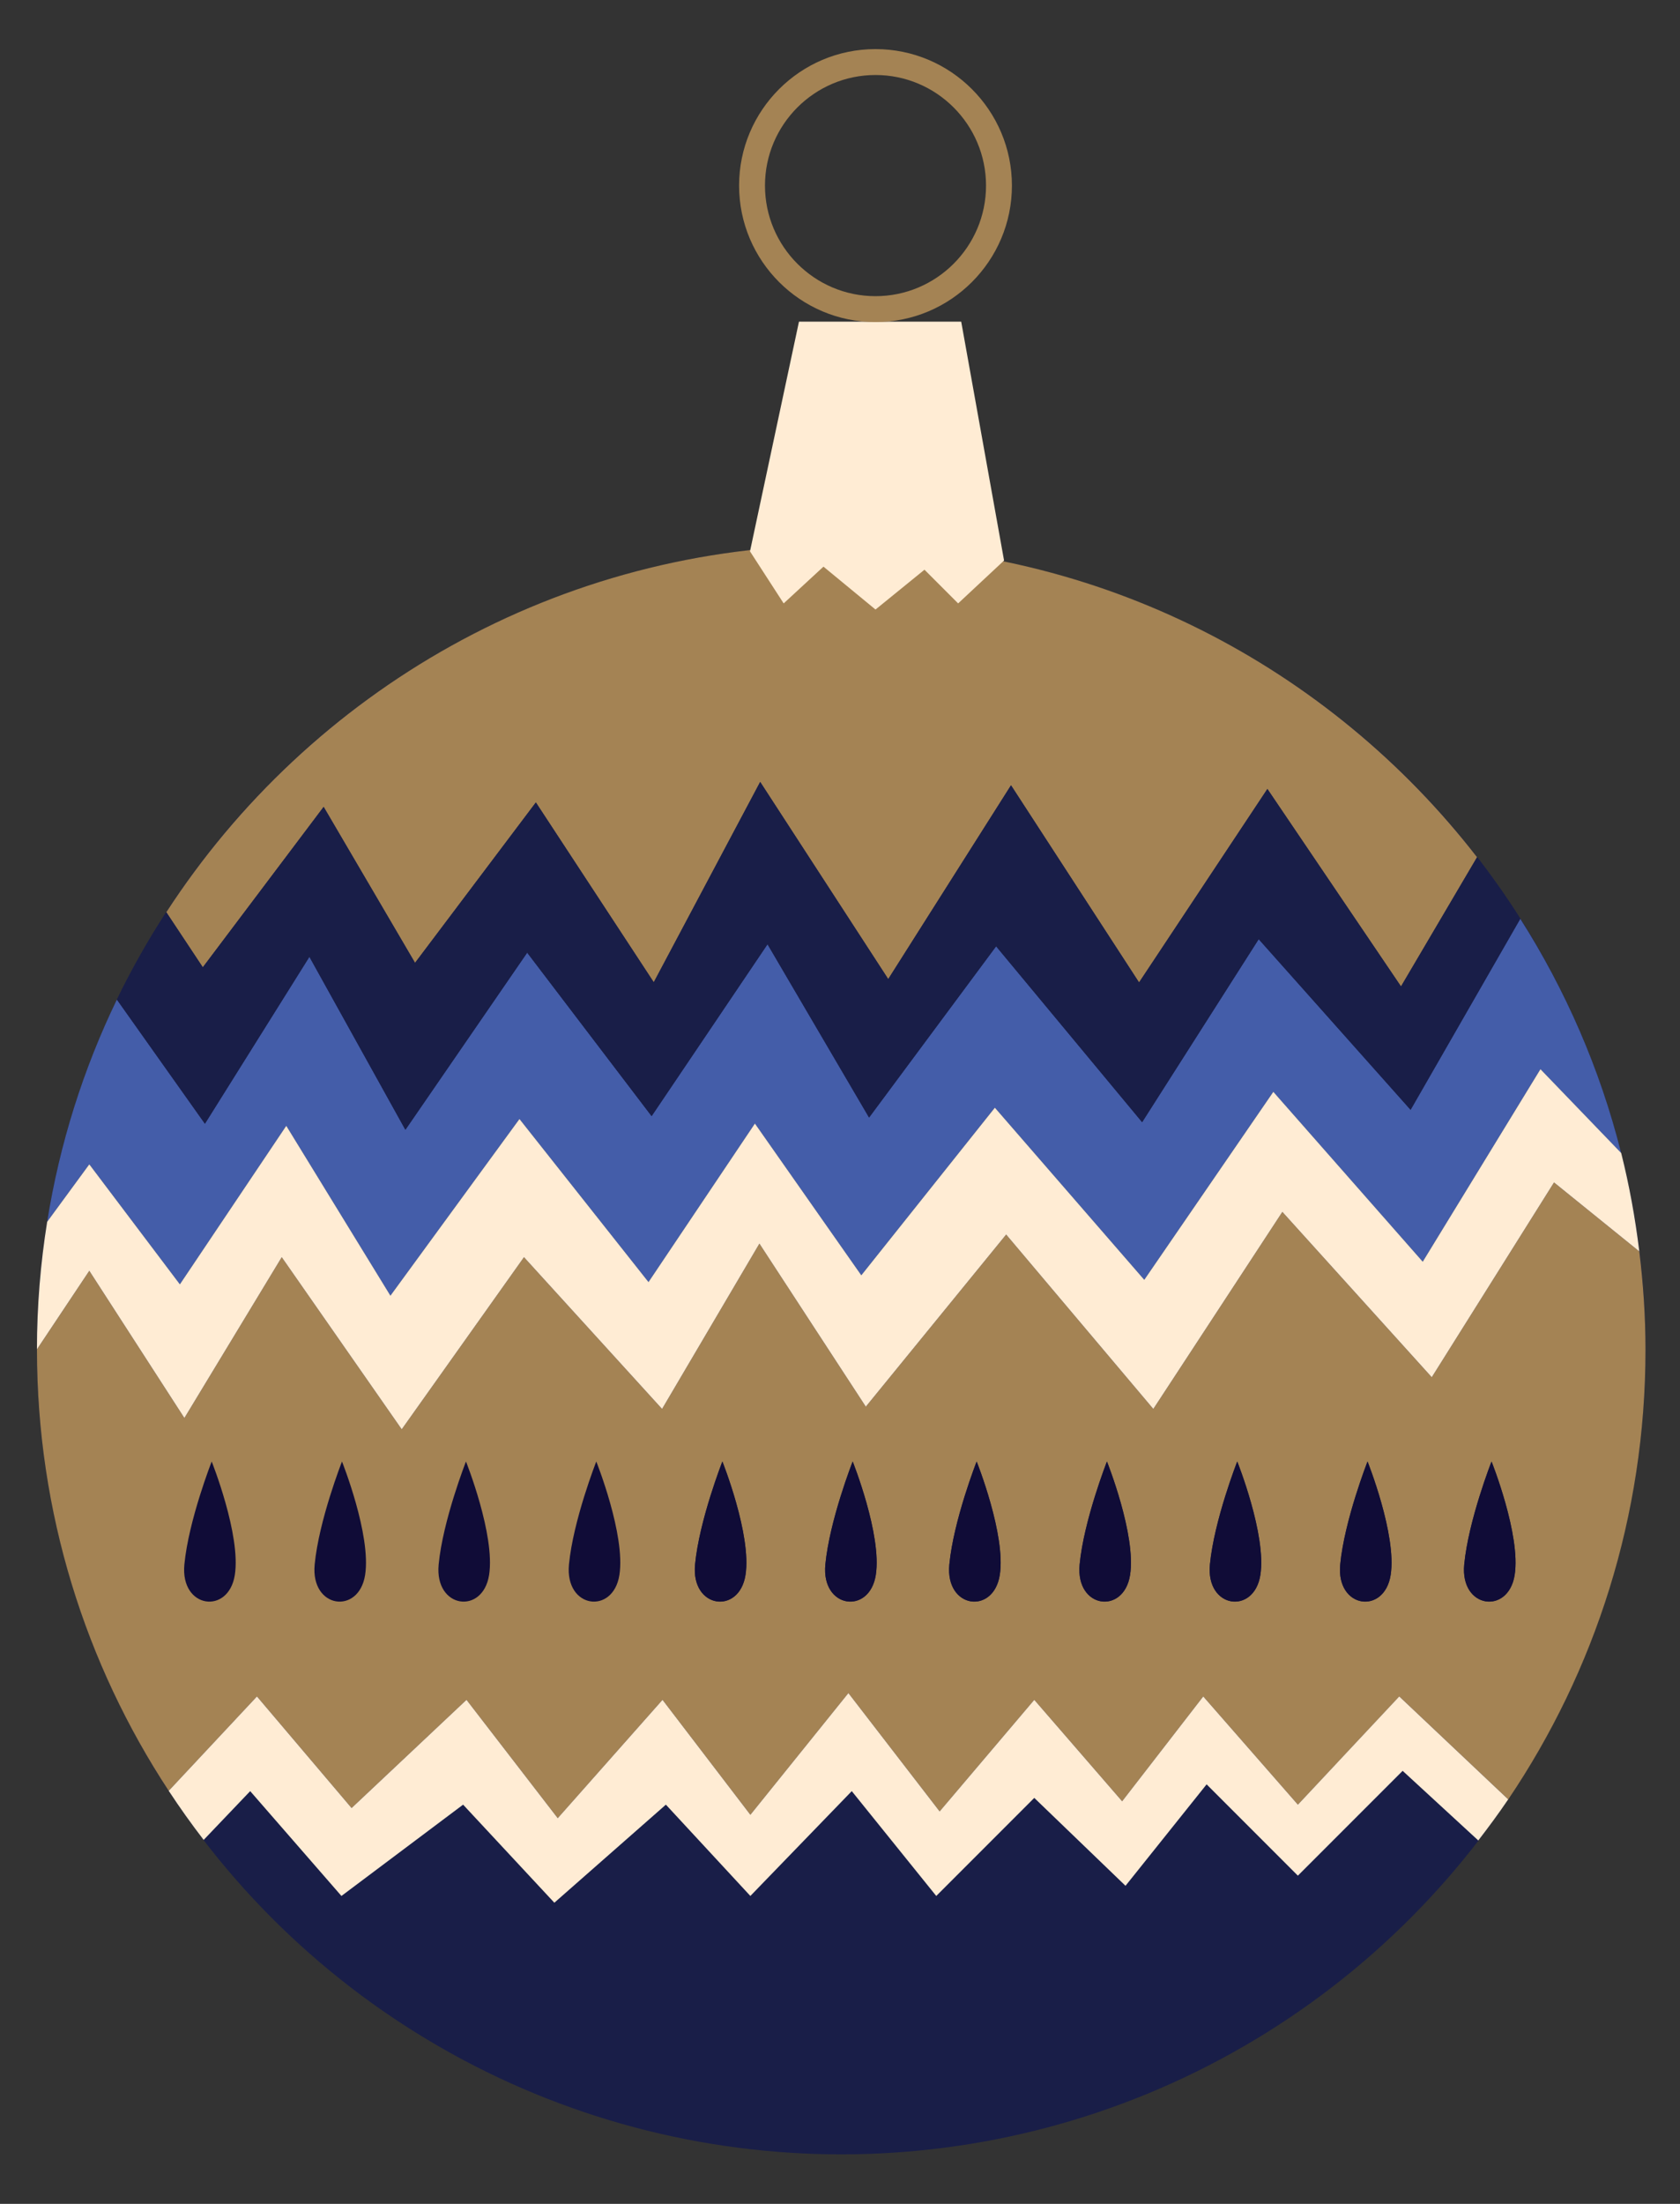
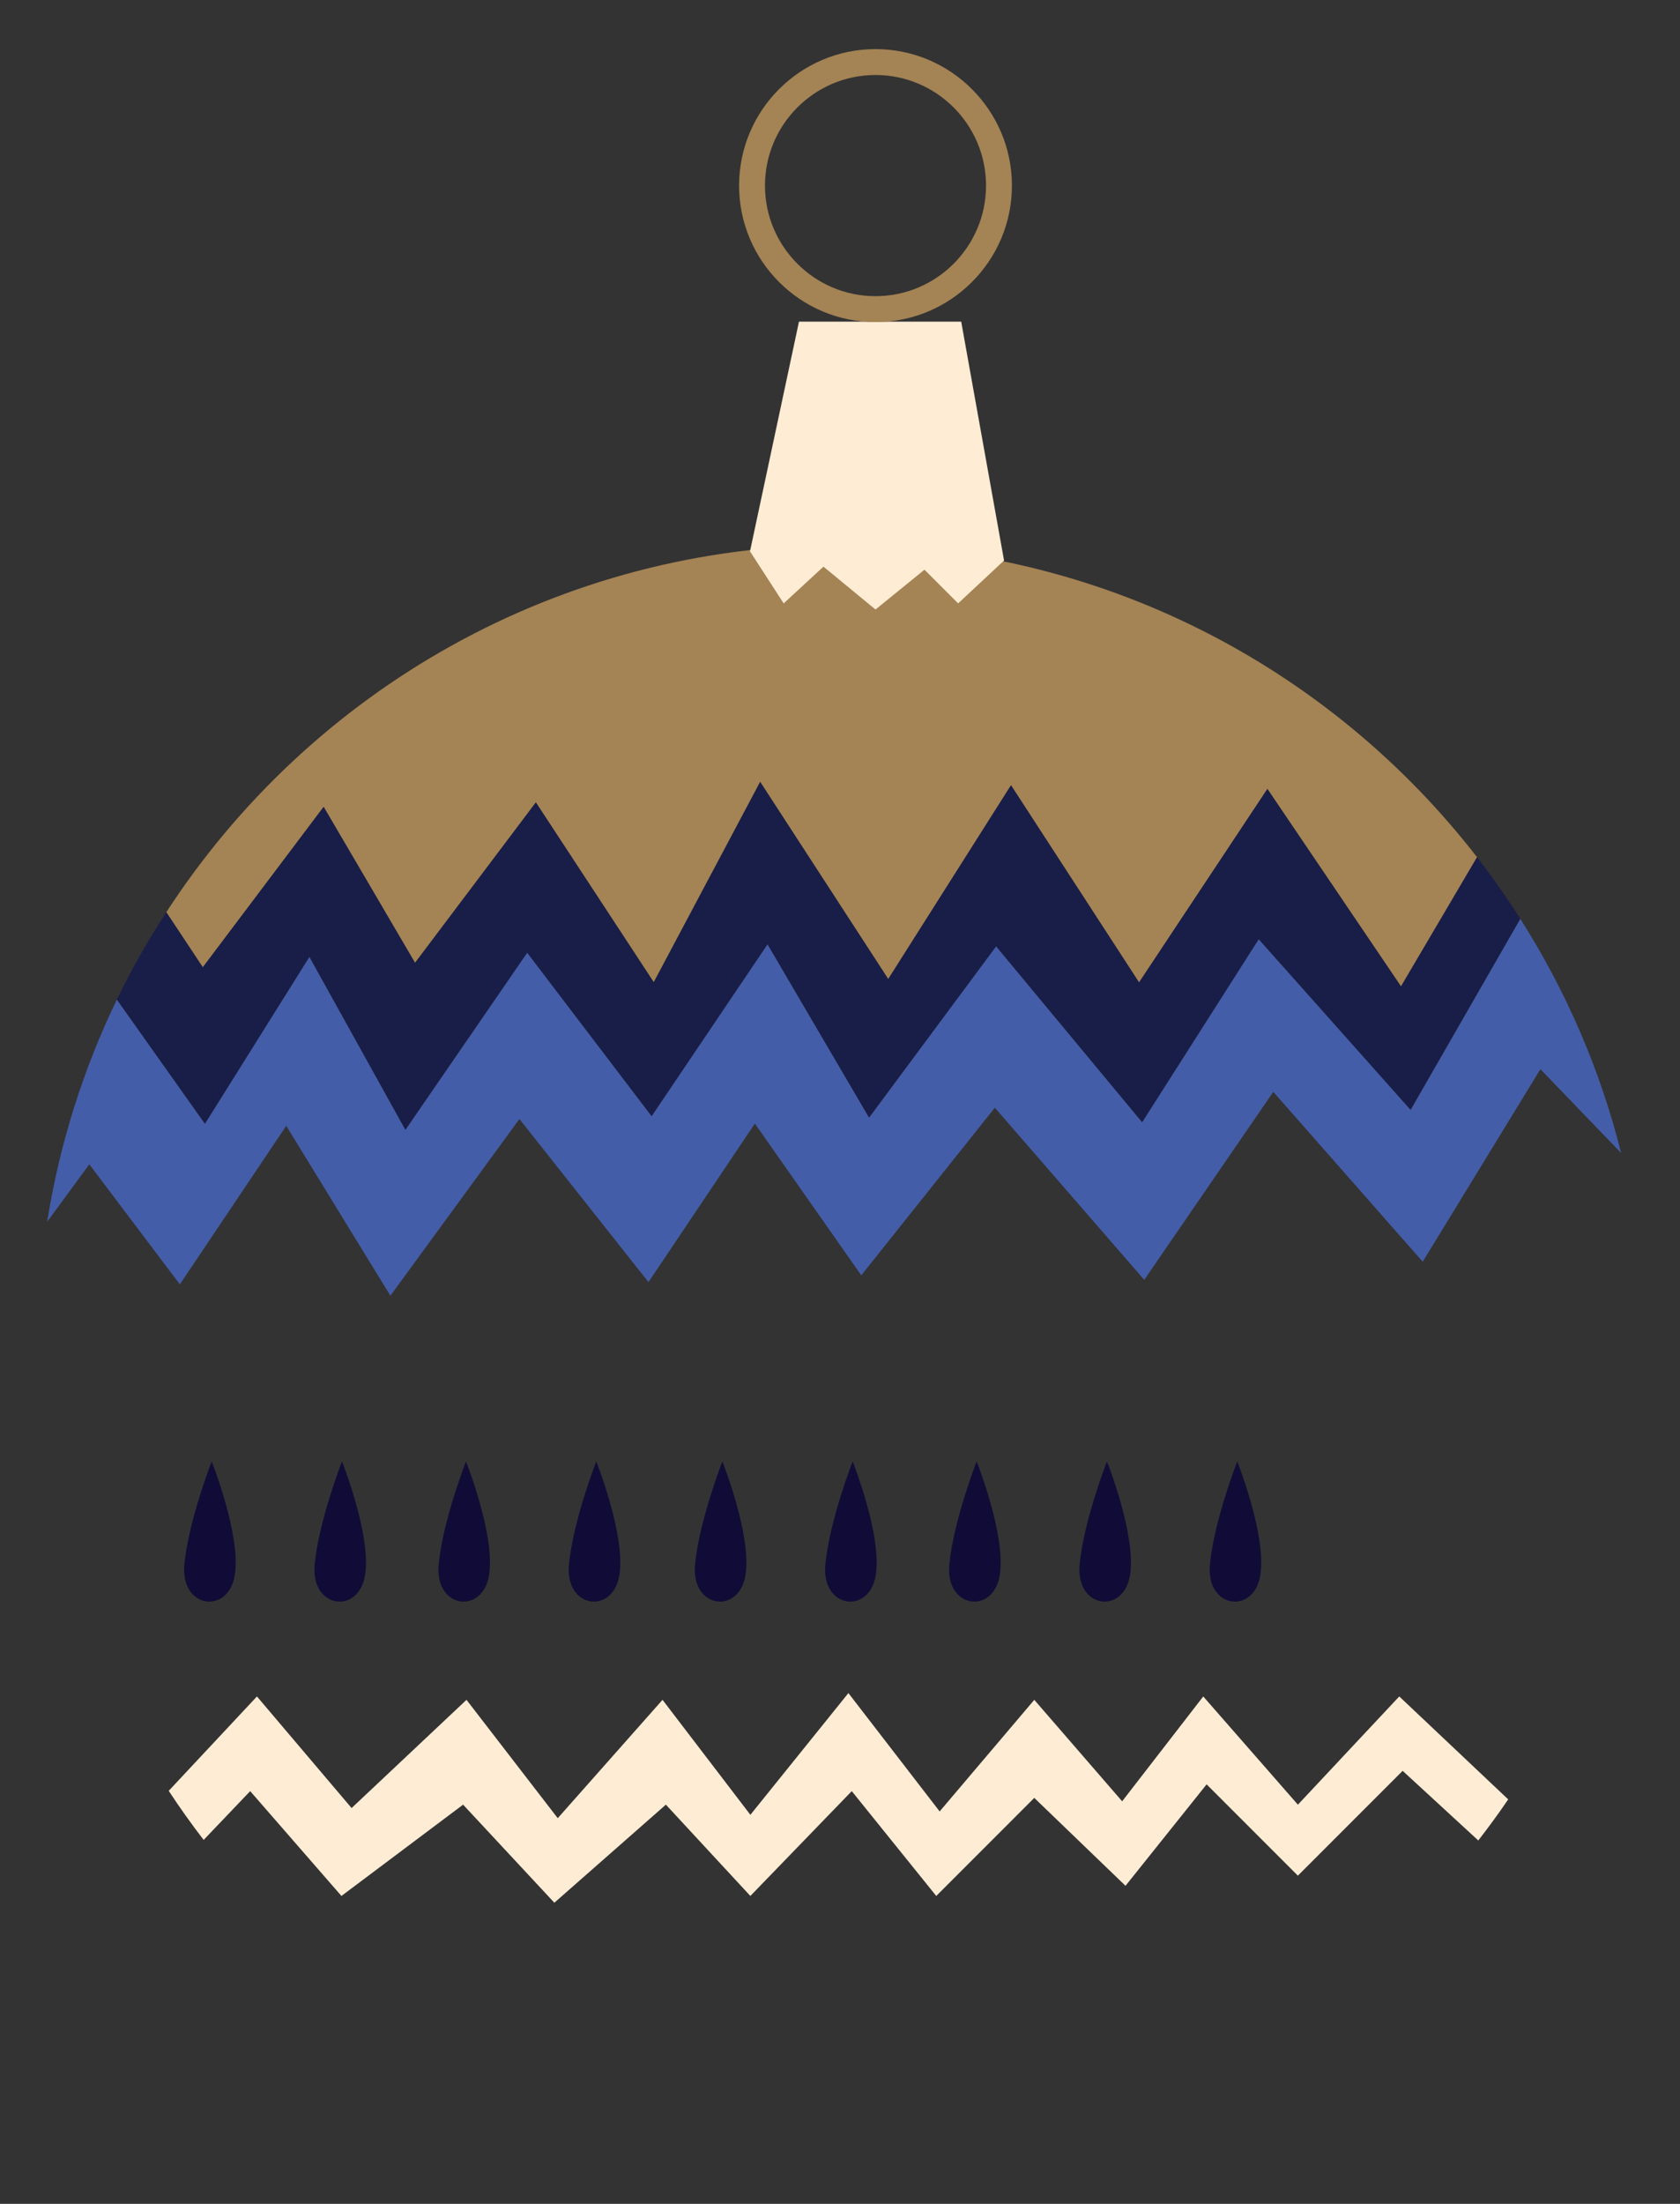
<svg xmlns="http://www.w3.org/2000/svg" version="1.1" id="Layer_1" x="0px" y="0px" width="90px" height="118px" viewBox="0 0 90 118" xml:space="preserve">
  <rect x="0" y="0" width="90" height="118" fill="#333333" stroke="none" />
  <g>
    <g>
      <g>
        <g>
-           <circle fill="#191E48" cx="45.065" cy="72.264" r="43.086" />
-         </g>
+           </g>
        <g>
          <g>
            <path fill="none" d="M69.53,100.43l-4.888-4.889l-4.345,5.432l-4.888-4.707l-5.251,5.251l-4.526-5.613l-5.432,5.613       l-4.526-4.889l-5.975,5.251l-4.888-5.251l-6.518,4.889l-4.888-5.613l-2.493,2.612c7.877,10.234,20.242,16.835,34.155,16.835       c13.899,0,26.252-6.588,34.131-16.804l-4.053-3.729L69.53,100.43z" />
          </g>
          <g>
-             <path fill="#A48354" d="M83.251,63.31l-6.549,10.43l-8.004-8.853l-6.913,10.551l-7.883-9.338l-7.519,9.217l-5.7-8.732       l-5.215,8.853l-7.398-8.126l-6.549,9.217l-6.428-9.217l-5.215,8.611L4.784,68.04L1.98,72.247c0,0.006,0,0.011,0,0.017       c0,8.725,2.601,16.838,7.059,23.623l4.727-5.053l5.07,5.975l6.156-5.794l4.888,6.337l5.613-6.337l4.707,6.156l5.251-6.518       l4.888,6.337l5.07-5.975l4.707,5.432l4.345-5.613l5.07,5.794l5.432-5.794l5.836,5.512c4.642-6.875,7.353-15.162,7.353-24.082       c0-1.782-0.121-3.535-0.331-5.26L83.251,63.31z M39.937,84.332c-0.338,2.139-2.927,1.801-2.702-0.563       c0.225-2.364,1.464-5.517,1.464-5.517S40.274,82.193,39.937,84.332z M46.917,84.332c-0.338,2.139-2.927,1.801-2.702-0.563       c0.225-2.364,1.464-5.517,1.464-5.517S47.254,82.193,46.917,84.332z M53.559,84.332c-0.338,2.139-2.927,1.801-2.702-0.563       c0.225-2.364,1.464-5.517,1.464-5.517S53.897,82.193,53.559,84.332z M60.539,84.332c-0.338,2.139-2.927,1.801-2.702-0.563       c0.225-2.364,1.464-5.517,1.464-5.517S60.877,82.193,60.539,84.332z M67.519,84.332c-0.338,2.139-2.927,1.801-2.702-0.563       c0.225-2.364,1.464-5.517,1.464-5.517S67.857,82.193,67.519,84.332z M74.499,84.332c-0.338,2.139-2.927,1.801-2.702-0.563       c0.225-2.364,1.464-5.517,1.464-5.517S74.837,82.193,74.499,84.332z M81.142,84.332c-0.338,2.139-2.927,1.801-2.702-0.563       c0.225-2.364,1.464-5.517,1.464-5.517S81.48,82.193,81.142,84.332z" />
-           </g>
+             </g>
          <g>
            <g>
              <path fill="#A48354" d="M17.339,43.204l4.896,8.352l6.473-8.59l6.316,9.629l5.701-10.727l6.86,10.557l6.577-10.377        l6.86,10.557l6.875-10.36l7.158,10.574l4.075-6.92C71.248,35.73,58.925,29.178,45.065,29.178        c-15.157,0-28.476,7.833-36.156,19.665l1.957,2.951L17.339,43.204z" />
            </g>
          </g>
          <g>
            <path fill="#445DA9" d="M9.635,68.768l5.7-8.489l5.579,9.096l6.913-9.46l6.913,8.732l5.7-8.489l5.7,8.126l7.155-8.975       l8.004,9.217l6.913-10.066l8.004,9.096l6.306-10.309l4.326,4.49c-1.132-4.507-2.979-8.726-5.405-12.543l-5.876,10.229       l-8.137-9.137l-6.245,9.799l-7.822-9.417l-6.806,9.169l-5.44-9.279l-6.21,9.203l-6.665-8.753l-6.525,9.484l-5.142-9.262       l-5.597,8.94l-4.717-6.65C4.47,57.22,3.197,61.219,2.526,65.419l2.258-3.079L9.635,68.768z" />
          </g>
          <g>
            <path fill="#191E48" d="M16.576,51.228l5.142,9.262l6.525-9.484l6.665,8.753l6.21-9.203l5.44,9.279l6.806-9.169l7.822,9.417       l6.245-9.799l8.137,9.137l5.876-10.229c-0.722-1.136-1.494-2.235-2.316-3.295l-4.075,6.92l-7.158-10.574l-6.875,10.36       l-6.86-10.557l-6.577,10.377l-6.86-10.557l-5.701,10.727l-6.316-9.629l-6.473,8.59l-4.896-8.352l-6.473,8.59l-1.957-2.951       c-0.973,1.498-1.863,3.055-2.646,4.674l4.717,6.65L16.576,51.228z" />
          </g>
          <g>
-             <path fill="#FFECD4" d="M9.878,75.923l5.215-8.611l6.428,9.217l6.549-9.217l7.398,8.126l5.215-8.853l5.7,8.732l7.519-9.217       l7.883,9.338l6.913-10.551l8.004,8.853l6.549-10.43l4.569,3.694c-0.218-1.792-0.539-3.551-0.97-5.268l-4.326-4.49       l-6.306,10.309l-8.004-9.096L61.3,68.525l-8.004-9.217l-7.155,8.975l-5.7-8.126l-5.7,8.489l-6.913-8.732l-6.913,9.46       l-5.579-9.096l-5.7,8.489L4.784,62.34l-2.258,3.079c-0.355,2.224-0.546,4.504-0.547,6.828l2.805-4.207L9.878,75.923z" />
-           </g>
+             </g>
          <g>
            <path fill="#100C37" d="M9.877,83.769c-0.225,2.364,2.364,2.702,2.702,0.563c0.338-2.139-1.238-6.079-1.238-6.079       S10.102,81.405,9.877,83.769z" />
          </g>
          <g>
            <path fill="#100C37" d="M16.857,83.769c-0.225,2.364,2.364,2.702,2.702,0.563c0.338-2.139-1.238-6.079-1.238-6.079       S17.082,81.405,16.857,83.769z" />
          </g>
          <g>
            <path fill="#100C37" d="M23.499,83.769c-0.225,2.364,2.364,2.702,2.702,0.563c0.338-2.139-1.238-6.079-1.238-6.079       S23.725,81.405,23.499,83.769z" />
          </g>
          <g>
            <path fill="#100C37" d="M30.48,83.769c-0.225,2.364,2.364,2.702,2.702,0.563c0.338-2.139-1.238-6.079-1.238-6.079       S30.705,81.405,30.48,83.769z" />
          </g>
          <g>
            <path fill="#100C37" d="M37.235,83.769c-0.225,2.364,2.364,2.702,2.702,0.563c0.338-2.139-1.238-6.079-1.238-6.079       S37.46,81.405,37.235,83.769z" />
          </g>
          <g>
            <path fill="#100C37" d="M44.215,83.769c-0.225,2.364,2.364,2.702,2.702,0.563c0.338-2.139-1.238-6.079-1.238-6.079       S44.44,81.405,44.215,83.769z" />
          </g>
          <g>
            <path fill="#100C37" d="M50.857,83.769c-0.225,2.364,2.364,2.702,2.702,0.563c0.338-2.139-1.238-6.079-1.238-6.079       S51.082,81.405,50.857,83.769z" />
          </g>
          <g>
            <path fill="#100C37" d="M57.837,83.769c-0.225,2.364,2.364,2.702,2.702,0.563c0.338-2.139-1.238-6.079-1.238-6.079       S58.062,81.405,57.837,83.769z" />
          </g>
          <g>
            <path fill="#100C37" d="M64.817,83.769c-0.225,2.364,2.364,2.702,2.702,0.563c0.338-2.139-1.238-6.079-1.238-6.079       S65.042,81.405,64.817,83.769z" />
          </g>
          <g>
-             <path fill="#100C37" d="M71.797,83.769c-0.225,2.364,2.364,2.702,2.702,0.563c0.338-2.139-1.238-6.079-1.238-6.079       S72.023,81.405,71.797,83.769z" />
-           </g>
+             </g>
          <g>
-             <path fill="#100C37" d="M78.44,83.769c-0.225,2.364,2.364,2.702,2.702,0.563c0.338-2.139-1.238-6.079-1.238-6.079       S78.665,81.405,78.44,83.769z" />
-           </g>
+             </g>
          <g>
            <path fill="#FFECD4" d="M69.53,96.627l-5.07-5.794l-4.345,5.613l-4.707-5.432l-5.07,5.975l-4.888-6.337l-5.251,6.518       l-4.707-6.156l-5.613,6.337l-4.888-6.337l-6.156,5.794l-5.07-5.975l-4.727,5.053c0.592,0.9,1.216,1.777,1.872,2.628       l2.493-2.612l4.888,5.613l6.518-4.889l4.888,5.251l5.975-5.251l4.526,4.889l5.432-5.613l4.526,5.613l5.251-5.251l4.888,4.707       l4.345-5.432l4.888,4.889l5.613-5.613l4.053,3.729c0.554-0.718,1.093-1.447,1.602-2.2l-5.836-5.512L69.53,96.627z" />
          </g>
        </g>
      </g>
      <g>
        <g>
          <polygon fill="#FFECD4" points="40.178,29.521 42.802,17.222 51.493,17.222 53.789,30.012 51.329,32.308 49.525,30.504       46.902,32.636 44.114,30.34 41.982,32.308     " />
        </g>
        <g>
          <path fill="#A48354" d="M46.902,17.245c-4.03,0-7.308-3.278-7.308-7.308c0-4.03,3.278-7.308,7.308-7.308      c4.03,0,7.308,3.278,7.308,7.308C54.21,13.967,50.932,17.245,46.902,17.245z M46.902,4.016c-3.265,0-5.921,2.656-5.921,5.921      c0,3.265,2.656,5.921,5.921,5.921c3.265,0,5.921-2.656,5.921-5.921C52.822,6.672,50.166,4.016,46.902,4.016z" />
        </g>
      </g>
    </g>
  </g>
</svg>